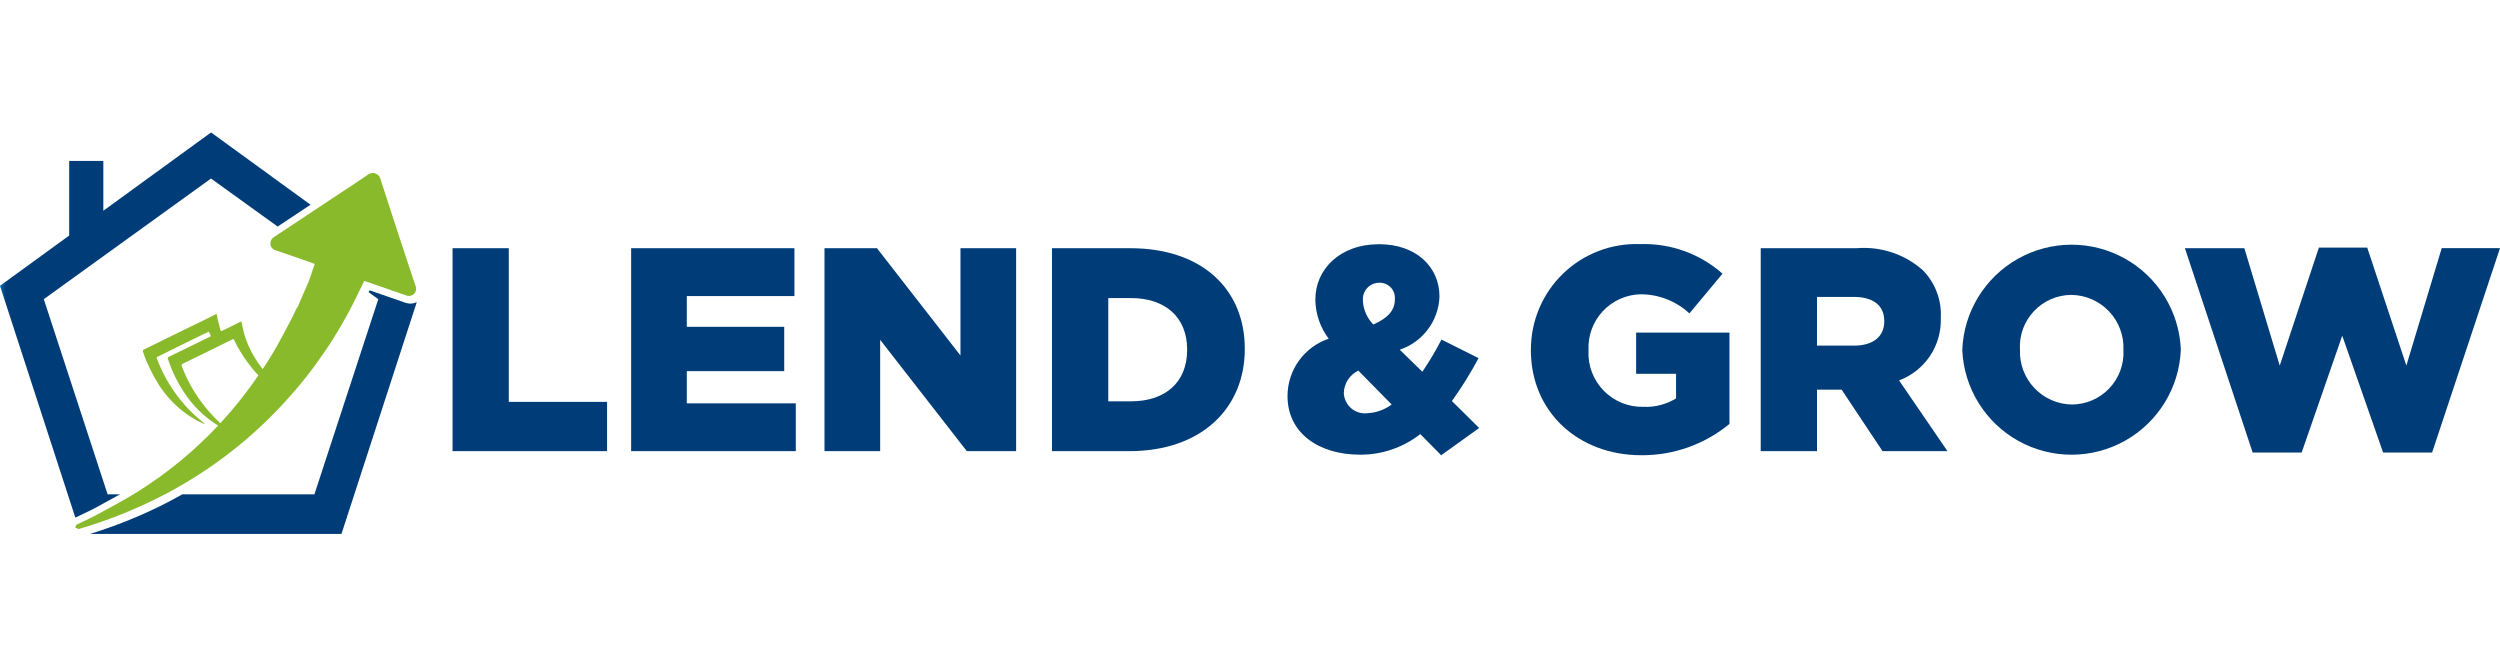
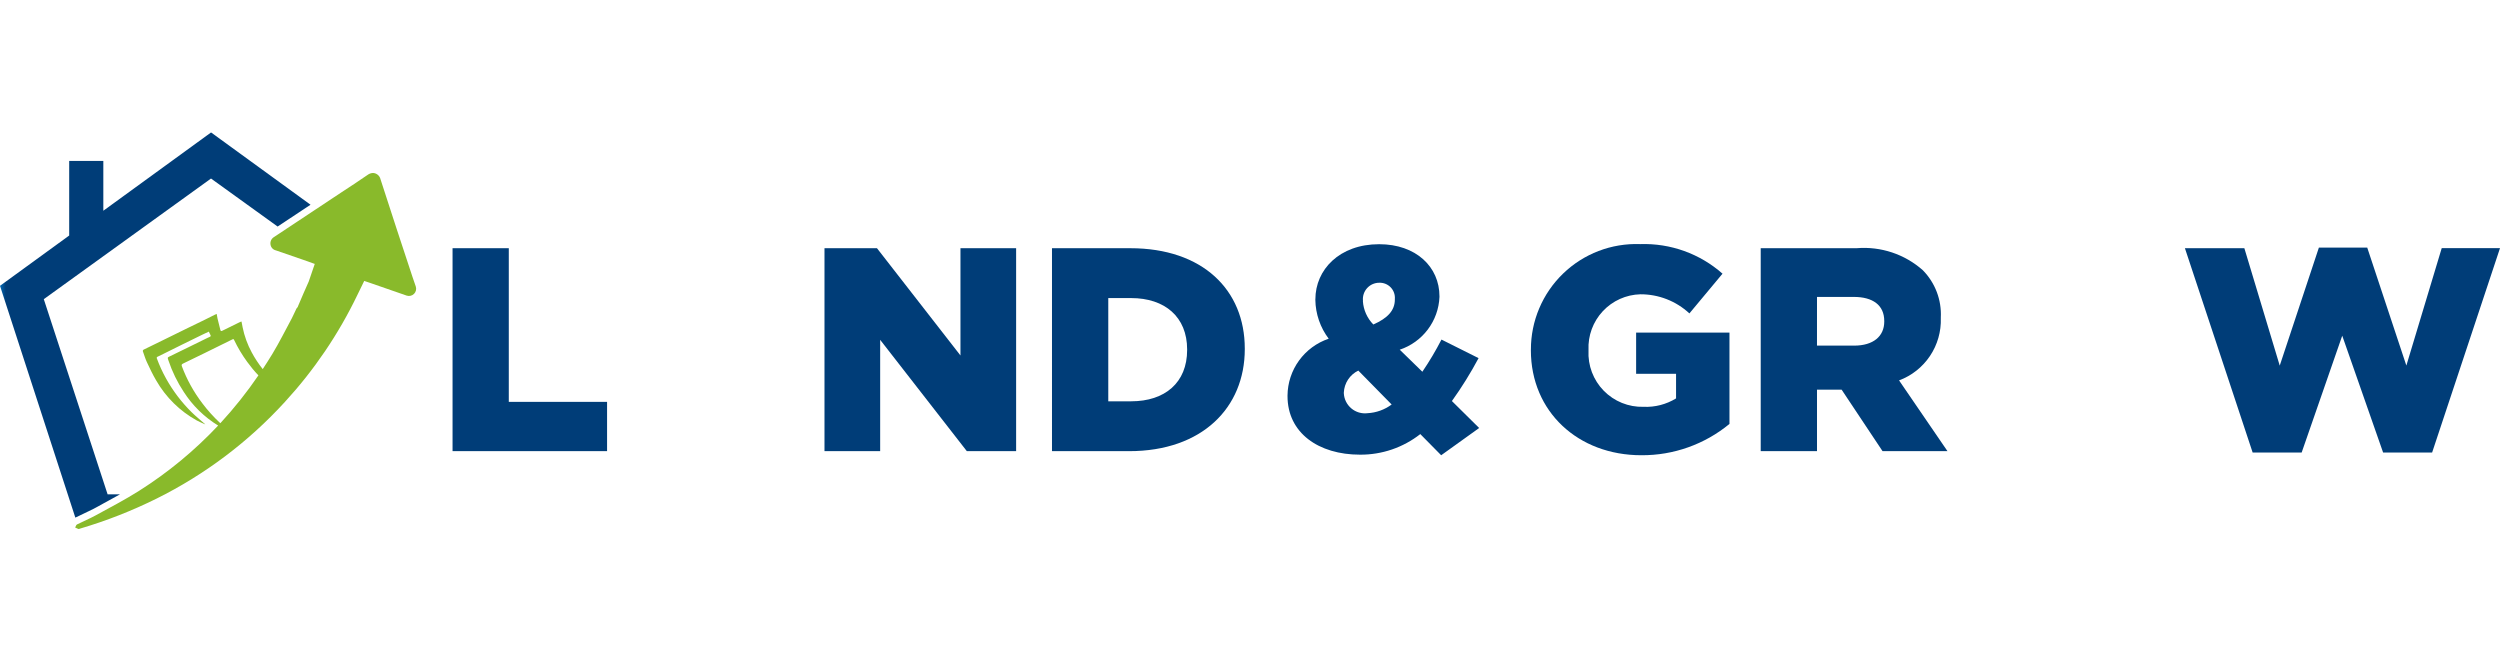
<svg xmlns="http://www.w3.org/2000/svg" xmlns:xlink="http://www.w3.org/1999/xlink" width="151" height="40" viewBox="0 0 151 40">
  <defs>
    <clipPath id="clip-path">
      <path id="Path_170" data-name="Path 170" d="M48.364,14.921l1.783,1.286.338.121-.033.1,1.865,1.346.038-.079.3-.618,1.473.509,1.419.493c-.06-.17-.116-.338-.171-.506l-.134-.407-4.9-3.558-1.985,1.315" transform="translate(-48.364 -13.606)" fill="#fff" />
    </clipPath>
    <linearGradient id="linear-gradient" x1="-2.444" y1="4.374" x2="-2.393" y2="4.374" gradientUnits="objectBoundingBox">
      <stop offset="0" stop-color="#0069b5" />
      <stop offset="1" stop-color="#003d78" />
    </linearGradient>
    <clipPath id="clip-path-2">
      <path id="Path_171" data-name="Path 171" d="M24.649,60.193l-.092.062.126-.062Z" transform="translate(-24.557 -60.193)" fill="#fff" />
    </clipPath>
    <linearGradient id="linear-gradient-2" x1="-70.565" y1="42.693" x2="-67.692" y2="42.693" xlink:href="#linear-gradient" />
    <clipPath id="clip-path-3">
      <path id="Path_172" data-name="Path 172" d="M12.748,0,6.241,4.729V1.72H4.179V6.226L0,9.264l4.55,14c.156-.078.314-.152.472-.226.218-.1.423-.2.62-.3s.378-.206.567-.309c.343-.186.692-.375,1.037-.57H6.5L2.645,10.07l10.1-7.287,4.023,2.9,1.987-1.317Z" fill="#fff" />
    </clipPath>
    <linearGradient id="linear-gradient-3" x1="0" y1="1.053" x2="0.019" y2="1.053" xlink:href="#linear-gradient" />
    <clipPath id="clip-path-4">
-       <path id="Path_173" data-name="Path 173" d="M31.81,26.375l.582.421L28.533,38.583H20.552c-.413.233-.83.459-1.256.671a29.143,29.143,0,0,1-4.314,1.72H30.168l4.548-14a.869.869,0,0,1-.677.04l-1.469-.51-.706-.245-.055.113" transform="translate(-14.982 -26.262)" fill="#fff" />
-     </clipPath>
+       </clipPath>
    <linearGradient id="linear-gradient-4" x1="-0.276" y1="1.017" x2="-0.257" y2="1.017" xlink:href="#linear-gradient" />
    <clipPath id="clip-path-5">
-       <path id="Path_174" data-name="Path 174" d="M34.153,48.544h0l0,0" transform="translate(-34.15 -48.541)" fill="#fff" />
-     </clipPath>
+       </clipPath>
    <linearGradient id="linear-gradient-5" x1="-3793.312" y1="0.5" x2="-3682.234" y2="0.5" gradientUnits="objectBoundingBox">
      <stop offset="0" stop-color="#00973e" />
      <stop offset="0.233" stop-color="#00973e" />
      <stop offset="1" stop-color="#89ba2b" />
    </linearGradient>
    <clipPath id="clip-path-6">
      <path id="Path_175" data-name="Path 175" d="M20.176,20.654a8.688,8.688,0,0,1-1.232-2.23c-.033-.088-.01-.127.067-.164q.657-.317,1.312-.638.838-.411,1.674-.825c.051-.025.08-.018.1.034a8.37,8.37,0,0,0,.793,1.327,7.86,7.86,0,0,0,.676.814,25.373,25.373,0,0,1-2.3,2.89,9.172,9.172,0,0,1-1.091-1.208M30.157,6.866c-.534.374-1.085.724-1.629,1.085q-2.006,1.331-4.012,2.66a.445.445,0,0,0-.219.463.423.423,0,0,0,.329.35c.556.189,1.11.382,1.665.574.224.078.448.159.679.242l-.065.187-.3.877h0c-.1.232-.208.463-.31.7-.118.272-.233.545-.35.818l.013,0-.008.006a.666.666,0,0,0-.085.107c-.1.2-.183.4-.287.6-.384.714-.747,1.441-1.165,2.134-.19.313-.386.62-.586.924a6.791,6.791,0,0,1-.66-1,5.472,5.472,0,0,1-.555-1.524c-.023-.114-.044-.229-.067-.351a.771.771,0,0,0-.086.029c-.358.174-.716.346-1.071.527-.079.04-.1.019-.122-.053-.057-.229-.115-.457-.17-.686-.021-.087-.032-.176-.05-.275-.048.021-.083.034-.117.051-.2.1-.4.2-.6.3-.39.19-.78.378-1.169.568q-.672.328-1.341.659c-.389.191-.777.384-1.167.571a.092.092,0,0,0-.055.137c.076.207.137.422.23.621.176.375.352.754.564,1.11a6.4,6.4,0,0,0,2.452,2.418c.166.091.344.161.516.24-.013-.014-.026-.028-.04-.041-.261-.23-.533-.448-.781-.692a8.983,8.983,0,0,1-1.547-2.035,8.528,8.528,0,0,1-.557-1.213.073.073,0,0,1,.045-.11c.126-.058.249-.122.373-.183L19,17.091l1.191-.583c.123-.06.248-.118.379-.179.037.075.068.142.1.206a.068.068,0,0,1-.037.107c-.056.026-.113.051-.168.078l-1.128.554c-.381.187-.764.371-1.145.559-.118.058-.116.062-.076.191.005.017.011.034.017.05a8.172,8.172,0,0,0,.926,1.9,6.5,6.5,0,0,0,2.075,2.028,24.587,24.587,0,0,1-4.766,3.937c-.852.54-1.751,1.007-2.637,1.492-.365.2-.753.357-1.124.546-.054.028-.073.123-.108.187.068.031.133.065.2.088.023.007.056-.013.084-.022a28.745,28.745,0,0,0,4.635-1.817,26.393,26.393,0,0,0,7.744-5.834,26.517,26.517,0,0,0,4.378-6.457c.137-.284.276-.566.417-.855l.4.135q1.082.375,2.163.751a.435.435,0,0,0,.551-.55c-.07-.193-.134-.388-.2-.583-.646-1.963-1.3-3.924-1.929-5.891a.489.489,0,0,0-.451-.383.577.577,0,0,0-.328.116" transform="translate(-12.495 -6.75)" fill="#fff" />
    </clipPath>
    <linearGradient id="linear-gradient-6" x1="-0.22" y1="1.025" x2="-0.202" y2="1.025" xlink:href="#linear-gradient-5" />
    <clipPath id="clip-path-7">
      <path id="Path_176" data-name="Path 176" d="M75.276,33.021V45.278h9.333V42.3H78.673V33.021Z" transform="translate(-75.276 -33.021)" fill="#fff" />
    </clipPath>
    <linearGradient id="linear-gradient-7" x1="-2.456" y1="0.977" x2="-2.423" y2="0.977" xlink:href="#linear-gradient" />
    <clipPath id="clip-path-8">
      <path id="Path_177" data-name="Path 177" d="M104.978,33.021V45.278h9.946V42.389H108.34V40.445h5.884V37.767H108.34V35.91h6.5V33.021Z" transform="translate(-104.978 -33.021)" fill="#fff" />
    </clipPath>
    <linearGradient id="linear-gradient-8" x1="-3.269" y1="0.975" x2="-3.237" y2="0.975" xlink:href="#linear-gradient" />
    <clipPath id="clip-path-9">
-       <path id="Path_178" data-name="Path 178" d="M145.35,33.021V39.5l-5.043-6.479h-3.17V45.278H140.5V38.554l5.235,6.725h2.977V33.021Z" transform="translate(-137.137 -33.021)" fill="#fff" />
+       <path id="Path_178" data-name="Path 178" d="M145.35,33.021V39.5l-5.043-6.479h-3.17V45.278H140.5V38.554l5.235,6.725h2.977V33.021" transform="translate(-137.137 -33.021)" fill="#fff" />
    </clipPath>
    <linearGradient id="linear-gradient-9" x1="-3.76" y1="0.967" x2="-3.732" y2="0.967" xlink:href="#linear-gradient" />
    <clipPath id="clip-path-10">
      <path id="Path_179" data-name="Path 179" d="M178.383,36.033h1.383c2.032,0,3.38,1.138,3.38,3.1v.035c0,1.979-1.348,3.1-3.38,3.1h-1.383Zm-3.4-3.012V45.279h4.658c4.413,0,6.987-2.627,6.987-6.164V39.08c0-3.537-2.539-6.059-6.917-6.059Z" transform="translate(-174.986 -33.021)" fill="#fff" />
    </clipPath>
    <linearGradient id="linear-gradient-10" x1="-4.788" y1="0.967" x2="-4.76" y2="0.967" xlink:href="#linear-gradient" />
    <clipPath id="clip-path-11">
      <path id="Path_180" data-name="Path 180" d="M217.557,41.347v-.035a1.553,1.553,0,0,1,.875-1.331l2.014,2.049a2.684,2.684,0,0,1-1.454.525,1.277,1.277,0,0,1-1.435-1.208m1.156-5.551v-.035a.987.987,0,0,1,.98-1.085.91.91,0,0,1,.946.98v.035c0,.648-.42,1.121-1.3,1.506a2.219,2.219,0,0,1-.63-1.4m-2.872-.123v.035a4,4,0,0,0,.806,2.347,3.655,3.655,0,0,0-2.487,3.432v.035c0,2.224,1.874,3.537,4.378,3.537a5.834,5.834,0,0,0,3.642-1.243l1.261,1.278,2.294-1.646-1.646-1.628a23.212,23.212,0,0,0,1.611-2.592l-2.241-1.121a18.446,18.446,0,0,1-1.155,1.943l-1.366-1.331a3.515,3.515,0,0,0,2.4-3.187V35.5c0-1.786-1.418-3.152-3.643-3.152-2.4,0-3.852,1.541-3.852,3.327" transform="translate(-214.16 -32.346)" fill="#fff" />
    </clipPath>
    <linearGradient id="linear-gradient-11" x1="-5.873" y1="0.951" x2="-5.845" y2="0.951" xlink:href="#linear-gradient" />
    <clipPath id="clip-path-12">
      <path id="Path_181" data-name="Path 181" d="M254.631,38.72v.035c0,3.712,2.854,6.339,6.671,6.339a8.285,8.285,0,0,0,5.324-1.891V37.687h-5.638v2.487H263.4v1.488a3.465,3.465,0,0,1-1.961.508,3.238,3.238,0,0,1-3.327-3.4v-.035a3.22,3.22,0,0,1,3.134-3.362,4.327,4.327,0,0,1,2.96,1.155l2-2.4a7.147,7.147,0,0,0-4.973-1.786,6.363,6.363,0,0,0-6.6,6.374" transform="translate(-254.631 -32.346)" fill="#fff" />
    </clipPath>
    <linearGradient id="linear-gradient-12" x1="-6.779" y1="0.95" x2="-6.752" y2="0.95" xlink:href="#linear-gradient" />
    <clipPath id="clip-path-13">
      <path id="Path_182" data-name="Path 182" d="M296.263,35.963h2.223c1.139,0,1.839.49,1.839,1.454v.035c0,.893-.666,1.453-1.821,1.453h-2.242Zm-3.4-2.942V45.279h3.4V41.566h1.488l2.47,3.712h3.922l-2.924-4.273a3.878,3.878,0,0,0,2.522-3.765v-.035a3.8,3.8,0,0,0-1.086-2.854,5.357,5.357,0,0,0-3.993-1.331Z" transform="translate(-292.866 -33.021)" fill="#fff" />
    </clipPath>
    <linearGradient id="linear-gradient-13" x1="-8.281" y1="0.969" x2="-8.253" y2="0.969" xlink:href="#linear-gradient" />
    <clipPath id="clip-path-14">
-       <path id="Path_183" data-name="Path 183" d="M329.862,38.72v-.035a3.124,3.124,0,0,1,3.1-3.275,3.186,3.186,0,0,1,3.153,3.31v.035A3.128,3.128,0,0,1,333,42.03a3.182,3.182,0,0,1-3.134-3.31m-3.485,0v.035a6.606,6.606,0,0,0,13.2-.035v-.035a6.606,6.606,0,0,0-13.2.035" transform="translate(-326.377 -32.346)" fill="#fff" />
-     </clipPath>
+       </clipPath>
    <linearGradient id="linear-gradient-14" x1="-7.997" y1="0.945" x2="-7.972" y2="0.945" xlink:href="#linear-gradient" />
    <clipPath id="clip-path-15">
      <path id="Path_184" data-name="Path 184" d="M371.5,32.924l-2.364,7.127-2.137-7.092h-3.59L367.5,45.3h2.96l2.451-7.057,2.469,7.057h2.96l4.1-12.345h-3.52l-2.136,7.092-2.364-7.127Z" transform="translate(-363.405 -32.924)" fill="#fff" />
    </clipPath>
    <linearGradient id="linear-gradient-15" x1="-6.414" y1="0.931" x2="-6.396" y2="0.931" xlink:href="#linear-gradient" />
  </defs>
  <g id="Group_59572" data-name="Group 59572" transform="translate(-1450 -165)">
    <rect id="Rectangle_22454" data-name="Rectangle 22454" width="151" height="40" transform="translate(1450 165)" fill="none" />
    <g id="Group_58707" data-name="Group 58707" transform="translate(19349 22105)">
      <g id="Group_168" data-name="Group 168" transform="translate(-17881.438 -21927.059)">
        <g id="Group_167" data-name="Group 167" clip-path="url(#clip-path)">
          <rect id="Rectangle_182" data-name="Rectangle 182" width="7.186" height="4.471" transform="translate(0 0)" fill="url(#linear-gradient)" />
        </g>
      </g>
      <g id="Group_170" data-name="Group 170" transform="translate(-17890.082 -21910.143)">
        <g id="Group_169" data-name="Group 169" clip-path="url(#clip-path-2)">
          <rect id="Rectangle_183" data-name="Rectangle 183" width="0.126" height="0.062" transform="translate(0 0)" fill="url(#linear-gradient-2)" />
        </g>
      </g>
      <g id="Group_172" data-name="Group 172" transform="translate(-17899 -21932)">
        <g id="Group_171" data-name="Group 171" clip-path="url(#clip-path-3)">
          <rect id="Rectangle_184" data-name="Rectangle 184" width="18.758" height="23.266" transform="translate(0 0)" fill="url(#linear-gradient-3)" />
        </g>
      </g>
      <g id="Group_174" data-name="Group 174" transform="translate(-17893.561 -21922.463)">
        <g id="Group_173" data-name="Group 173" clip-path="url(#clip-path-4)">
          <rect id="Rectangle_185" data-name="Rectangle 185" width="19.734" height="14.712" transform="translate(0 0)" fill="url(#linear-gradient-4)" />
        </g>
      </g>
      <g id="Group_176" data-name="Group 176" transform="translate(-17886.598 -21914.373)">
        <g id="Group_175" data-name="Group 175" clip-path="url(#clip-path-5)">
          <rect id="Rectangle_186" data-name="Rectangle 186" width="0.003" height="0.003" transform="translate(0 0)" fill="url(#linear-gradient-5)" />
        </g>
      </g>
      <g id="Group_178" data-name="Group 178" transform="translate(-17894.463 -21929.549)">
        <g id="Group_177" data-name="Group 177" clip-path="url(#clip-path-6)">
          <rect id="Rectangle_187" data-name="Rectangle 187" width="20.634" height="21.515" transform="translate(0 0)" fill="url(#linear-gradient-6)" />
        </g>
      </g>
      <g id="Group_180" data-name="Group 180" transform="translate(-17871.666 -21925.008)">
        <g id="Group_179" data-name="Group 179" clip-path="url(#clip-path-7)">
          <rect id="Rectangle_188" data-name="Rectangle 188" width="10.825" height="13.351" transform="translate(-1.556 0.201) rotate(-7.352)" fill="url(#linear-gradient-7)" />
        </g>
      </g>
      <g id="Group_182" data-name="Group 182" transform="translate(-17860.879 -21925.008)">
        <g id="Group_181" data-name="Group 181" clip-path="url(#clip-path-8)">
-           <rect id="Rectangle_189" data-name="Rectangle 189" width="11.433" height="13.43" transform="translate(-1.556 0.201) rotate(-7.352)" fill="url(#linear-gradient-8)" />
-         </g>
+           </g>
      </g>
      <g id="Group_184" data-name="Group 184" transform="translate(-17849.201 -21925.008)">
        <g id="Group_183" data-name="Group 183" clip-path="url(#clip-path-9)">
          <rect id="Rectangle_190" data-name="Rectangle 190" width="13.048" height="13.638" transform="translate(-1.556 0.201) rotate(-7.352)" fill="url(#linear-gradient-9)" />
        </g>
      </g>
      <g id="Group_186" data-name="Group 186" transform="translate(-17835.457 -21925.008)">
        <g id="Group_185" data-name="Group 185" clip-path="url(#clip-path-10)">
          <rect id="Rectangle_191" data-name="Rectangle 191" width="13.118" height="13.647" transform="matrix(0.992, -0.128, 0.128, 0.992, -1.556, 0.201)" fill="url(#linear-gradient-10)" />
        </g>
      </g>
      <g id="Group_188" data-name="Group 188" transform="translate(-17821.23 -21925.252)">
        <g id="Group_187" data-name="Group 187" clip-path="url(#clip-path-11)">
          <rect id="Rectangle_192" data-name="Rectangle 192" width="13.111" height="14.124" transform="translate(-1.618 0.209) rotate(-7.352)" fill="url(#linear-gradient-11)" />
        </g>
      </g>
      <g id="Group_190" data-name="Group 190" transform="translate(-17806.535 -21925.252)">
        <g id="Group_189" data-name="Group 189" clip-path="url(#clip-path-12)">
          <rect id="Rectangle_193" data-name="Rectangle 193" width="13.527" height="14.178" transform="translate(-1.618 0.209) rotate(-7.352)" fill="url(#linear-gradient-12)" />
        </g>
      </g>
      <g id="Group_192" data-name="Group 192" transform="translate(-17792.65 -21925.008)">
        <g id="Group_191" data-name="Group 191" clip-path="url(#clip-path-13)">
          <rect id="Rectangle_194" data-name="Rectangle 194" width="12.753" height="13.6" transform="translate(-1.556 0.201) rotate(-7.352)" fill="url(#linear-gradient-13)" />
        </g>
      </g>
      <g id="Group_194" data-name="Group 194" transform="translate(-17780.482 -21925.252)">
        <g id="Group_193" data-name="Group 193" clip-path="url(#clip-path-14)">
-           <rect id="Rectangle_195" data-name="Rectangle 195" width="14.726" height="14.333" transform="matrix(0.992, -0.128, 0.128, 0.992, -1.618, 0.209)" fill="url(#linear-gradient-14)" />
-         </g>
+           </g>
      </g>
      <g id="Group_196" data-name="Group 196" transform="translate(-17767.035 -21925.043)">
        <g id="Group_195" data-name="Group 195" clip-path="url(#clip-path-15)">
          <rect id="Rectangle_196" data-name="Rectangle 196" width="20.463" height="14.714" transform="matrix(0.992, -0.128, 0.128, 0.992, -1.571, 0.203)" fill="url(#linear-gradient-15)" />
        </g>
      </g>
    </g>
  </g>
</svg>